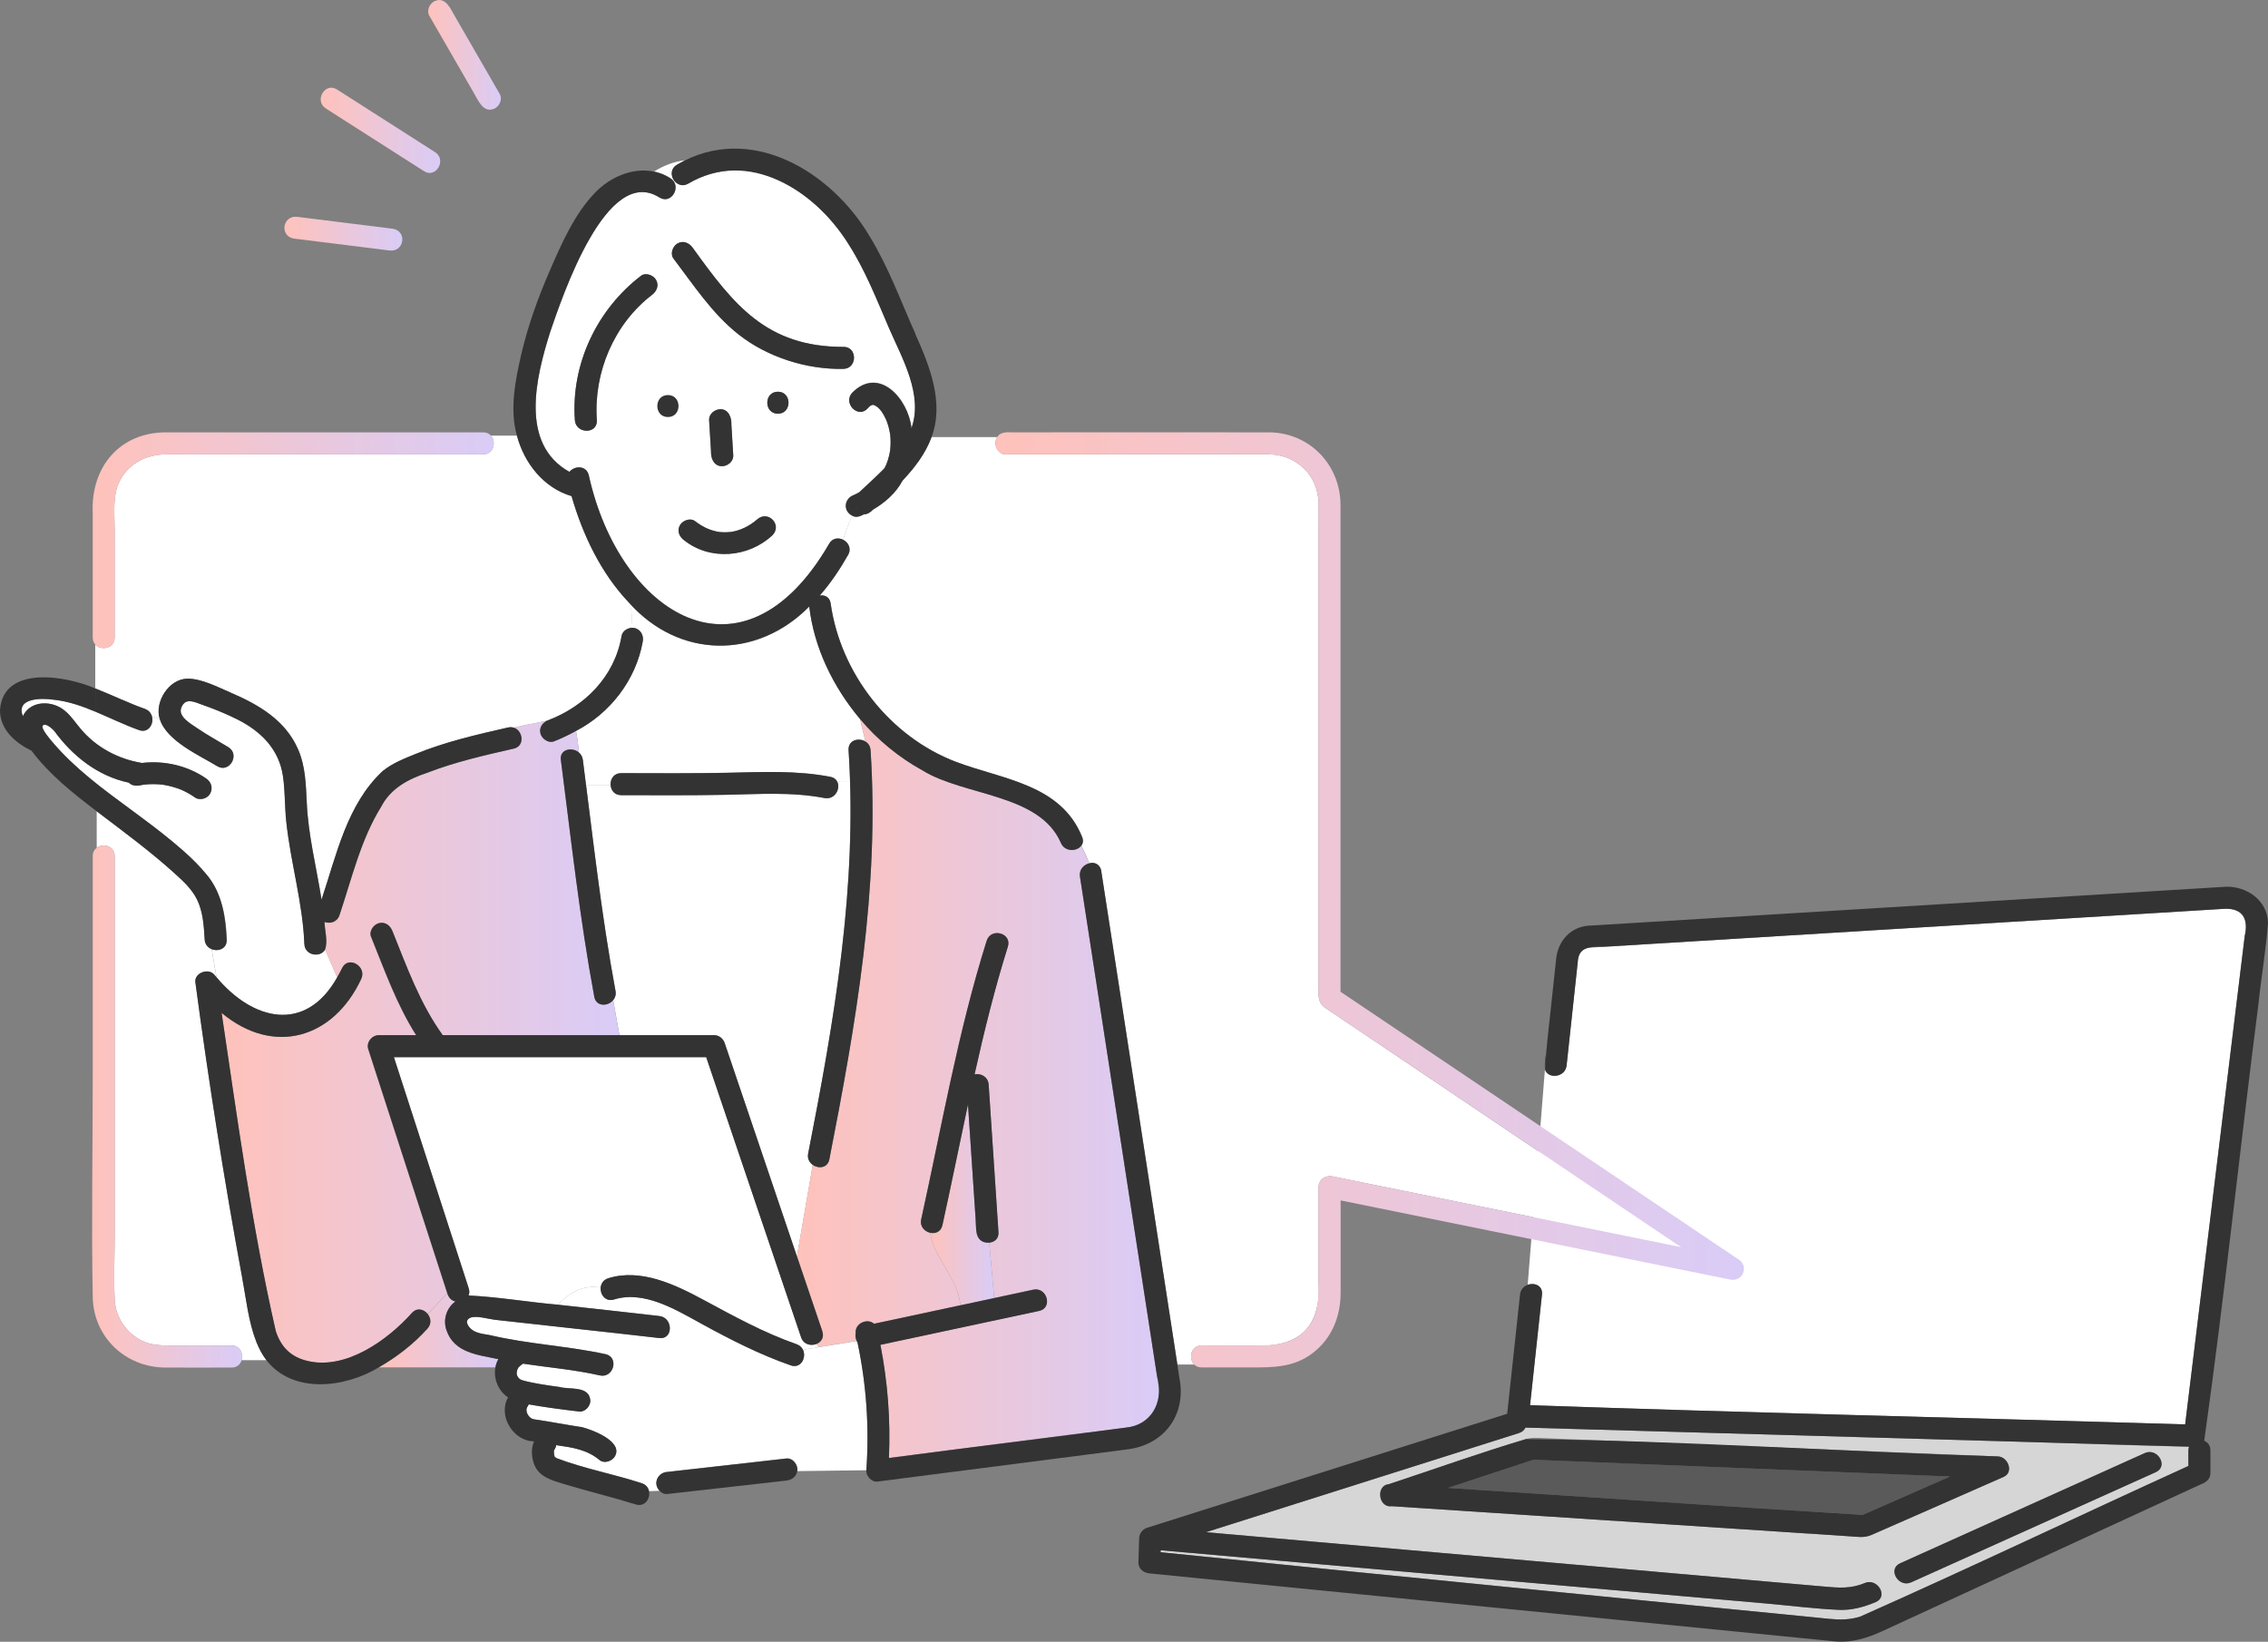
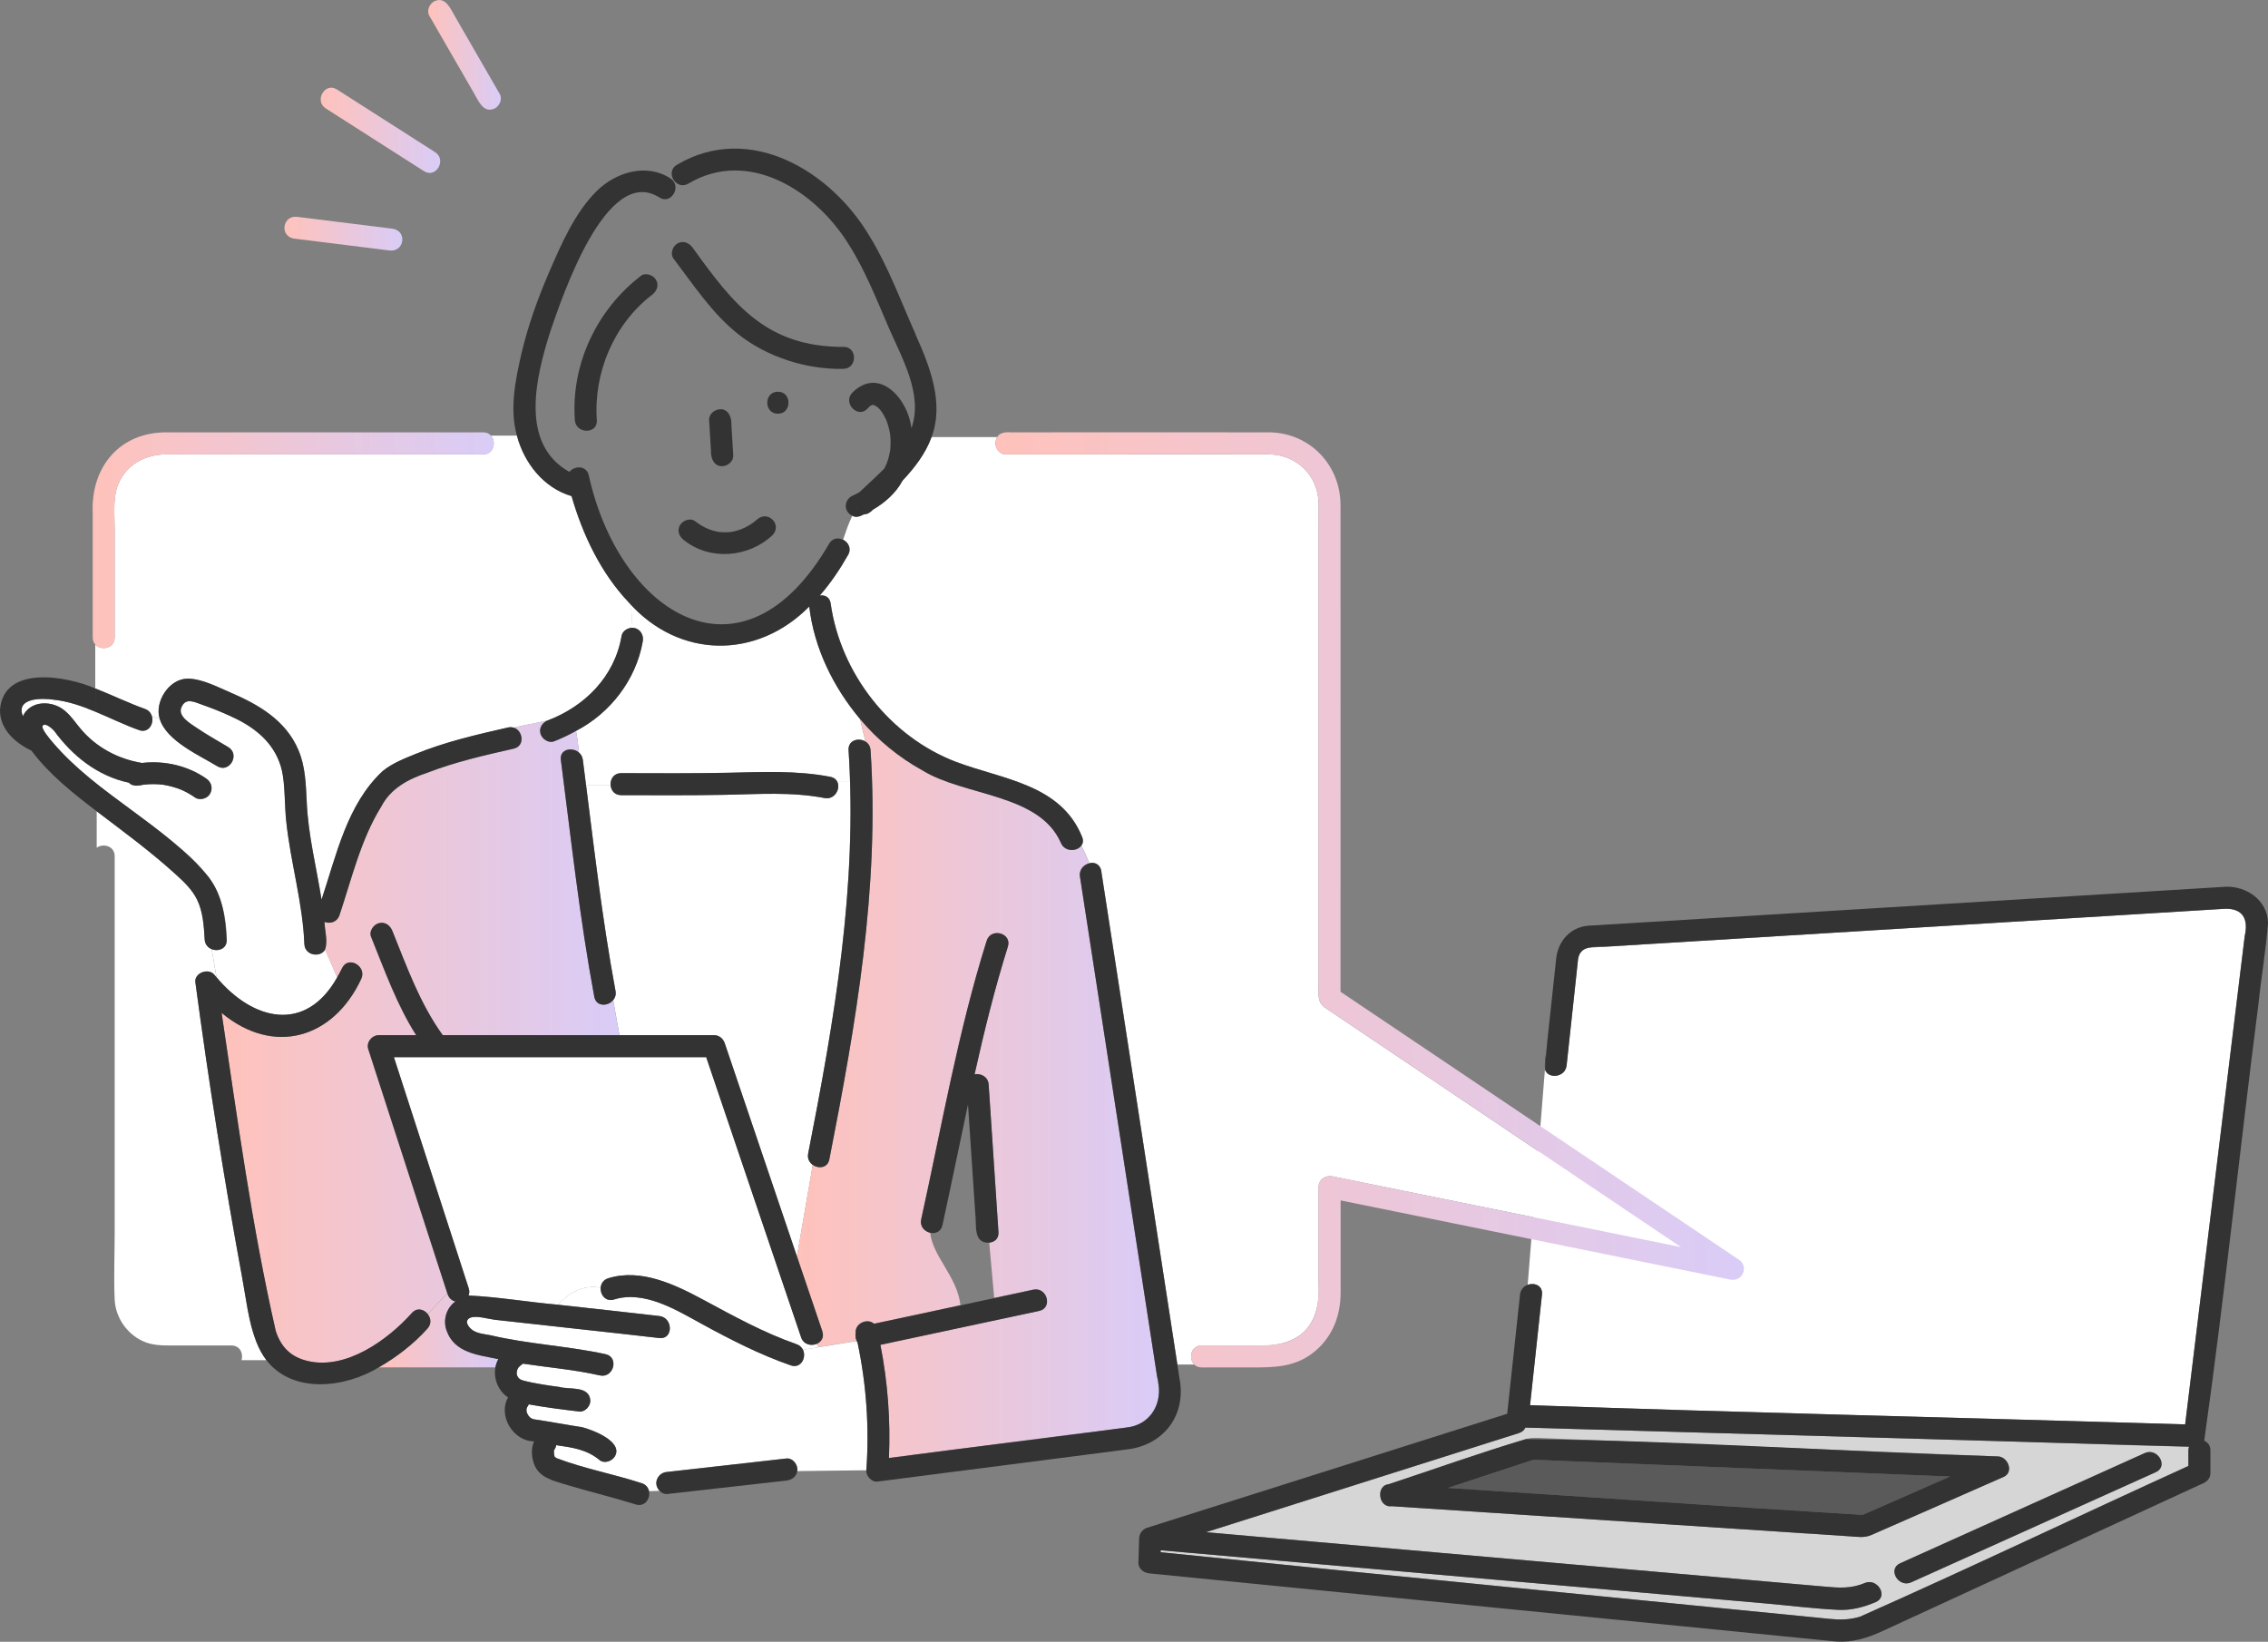
<svg xmlns="http://www.w3.org/2000/svg" width="402" height="291" viewBox="0 0 402 291" fill="none">
  <rect x="0" y="0" width="402" height="291" fill="#808080" stroke="none" />
  <g clip-path="url(#clip0_4188_62479)">
    <path d="M344.278 255.154C319.646 254.454 295.024 253.754 270.393 253.043C270.183 253.474 269.813 253.834 269.234 254.014C250.745 259.875 232.246 265.726 213.757 271.587C247.579 274.557 281.39 277.528 315.211 280.508C317.948 280.748 320.675 280.988 323.412 281.228C325.889 281.448 328.077 281.638 330.514 280.598C332.801 279.628 334.779 282.989 332.482 283.969C330.384 284.859 328.166 285.459 325.869 285.349C321.584 285.149 317.279 284.589 313.004 284.219C277.245 281.078 241.496 277.938 205.737 274.787C205.737 274.907 205.737 275.017 205.727 275.137C245.221 279.188 284.756 283.009 324.271 286.949C326.129 287.129 327.867 287.129 329.725 286.549C349.212 277.898 368.49 268.686 387.898 259.845C387.958 258.724 387.758 257.524 388.008 256.434C373.435 256.124 358.861 255.494 344.278 255.164V255.154ZM331.692 272.077C330.424 272.627 329.285 272.407 327.927 272.317C300.838 270.536 273.749 268.756 246.66 266.976C245.461 267.156 244.682 266.146 244.642 265.086C244.562 264.135 245.062 263.175 246.15 263.075C254.241 260.415 262.302 257.514 270.462 255.084C271.571 254.754 272.57 254.864 273.729 254.914C300.528 255.994 327.327 257.074 354.137 258.154C355.895 258.224 357.013 260.955 355.116 261.785C347.305 265.216 339.503 268.676 331.682 272.077H331.692ZM382.125 260.935C367.671 267.446 353.218 273.957 338.764 280.468C336.497 281.488 334.519 278.128 336.797 277.098C351.25 270.586 365.704 264.075 380.157 257.564C382.424 256.544 384.402 259.905 382.125 260.935Z" fill="#D6D6D6" />
    <path d="M280.072 259.074C277.235 258.954 274.408 258.854 271.571 258.734C272.34 258.824 271.951 258.704 271.402 258.884C266.487 260.505 261.563 262.115 256.648 263.735C281.16 265.306 305.662 267.036 330.174 268.516C335.338 266.246 340.502 263.985 345.667 261.715C323.802 260.835 301.937 259.955 280.072 259.074Z" fill="#5A5A5A" />
    <path d="M273.308 229.459C272.599 236.001 271.9 242.542 271.191 249.083C309.887 250.433 348.602 251.303 387.308 252.483C390.824 223.628 394.35 194.773 397.866 165.918C398.525 162.988 397.636 160.998 394.35 161.088C356.773 163.378 319.176 165.678 281.609 167.989C280.111 168.239 279.791 169.239 279.641 170.579C278.982 176.67 278.333 182.751 277.673 188.842C277.434 191.053 274.307 191.293 273.838 189.553L270.781 227.739C271.97 227.319 273.468 227.889 273.298 229.459H273.308Z" fill="white" />
    <path d="M329.808 268.676C329.808 268.676 329.888 268.646 329.928 268.626C329.568 268.746 329.238 268.956 329.808 268.676Z" fill="url(#paint0_linear_4188_62479)" />
    <path d="M336.795 277.098C334.508 278.128 336.495 281.488 338.763 280.468C353.216 273.957 367.67 267.446 382.123 260.935C384.411 259.905 382.423 256.544 380.156 257.564C365.702 264.075 351.249 270.586 336.795 277.098Z" fill="#333333" />
    <path d="M394.362 157.187C356.964 159.487 319.557 161.748 282.16 164.048C278.464 164.048 276.007 166.789 275.787 170.349C275.268 175.17 274.748 179.991 274.229 184.802L273.849 189.543C274.329 191.293 277.455 191.043 277.685 188.832C278.344 182.741 278.994 176.66 279.653 170.569C279.743 167.179 282.949 167.969 285.366 167.749C321.695 165.538 358.023 163.288 394.362 161.078C397.558 160.978 398.577 162.948 397.878 165.908C394.362 194.763 390.836 223.618 387.32 252.473C348.614 251.293 309.898 250.423 271.203 249.073C271.912 242.532 272.611 235.991 273.32 229.449C273.49 227.869 271.992 227.299 270.803 227.729C270.114 227.969 269.524 228.549 269.425 229.449C268.665 236.491 267.906 243.542 267.147 250.593C245.881 257.324 224.616 264.065 203.34 270.796C202.501 271.067 201.942 271.797 201.912 272.677C201.872 274.097 201.832 275.517 201.782 276.938C201.752 278.068 202.711 278.788 203.73 278.888C244.333 282.909 284.947 286.939 325.55 290.97C328.347 291.15 331.014 290.33 333.521 289.18C338.775 286.759 344.029 284.339 349.283 281.918C362.858 275.657 376.432 269.406 389.997 263.145C390.945 262.815 391.824 262.195 391.795 261.075V257.084C391.795 256.204 391.315 255.644 390.696 255.374C394.312 229.699 396.989 203.805 400.295 178.051C400.794 173.22 401.643 168.399 402.003 163.568C401.903 159.537 398.137 156.997 394.362 157.177V157.187ZM387.889 257.084V259.845C368.471 268.686 349.193 277.898 329.716 286.549C327.858 287.129 326.13 287.139 324.262 286.949C284.747 283.009 245.222 279.188 205.717 275.137C205.717 275.017 205.717 274.907 205.727 274.787C241.487 277.928 277.236 281.068 312.995 284.219C317.27 284.599 321.575 285.149 325.86 285.349C328.167 285.459 330.385 284.859 332.472 283.969C334.77 282.989 332.792 279.628 330.505 280.598C328.067 281.638 325.87 281.448 323.403 281.228C320.666 280.988 317.939 280.748 315.202 280.508C281.381 277.538 247.57 274.567 213.748 271.587C232.237 265.726 250.736 259.875 269.225 254.014C269.804 253.834 270.174 253.474 270.383 253.043C309.589 254.134 348.804 255.304 387.999 256.424C387.929 256.624 387.889 256.834 387.889 257.084Z" fill="#333333" />
    <path d="M274.221 184.932C274.141 186.452 273.701 188.042 273.851 189.552L274.231 184.812C274.231 184.812 274.231 184.892 274.221 184.932Z" fill="#333333" />
    <path d="M354.146 258.154C326.278 257.314 298.31 255.344 270.471 255.084C262.301 257.514 254.25 260.415 246.159 263.075C245.06 263.175 244.561 264.145 244.651 265.085C244.691 266.136 245.46 267.146 246.669 266.976C273.758 268.756 300.847 270.536 327.936 272.317C329.294 272.407 330.433 272.627 331.701 272.077C339.522 268.676 347.323 265.215 355.135 261.785C357.022 260.955 355.904 258.224 354.156 258.154H354.146ZM329.803 268.676C329.234 268.956 329.564 268.746 329.923 268.626C329.883 268.646 329.843 268.656 329.803 268.676ZM331.182 268.066C330.842 268.216 330.503 268.356 330.163 268.516C305.661 267.026 281.149 265.306 256.637 263.735C261.552 262.115 266.476 260.505 271.39 258.884C271.94 258.704 272.329 258.814 271.56 258.734C296.252 259.735 320.954 260.725 345.645 261.715C340.821 263.835 335.996 265.956 331.172 268.076L331.182 268.066Z" fill="#333333" />
    <path d="M288.728 214.857C270.789 202.785 252.829 190.723 234.89 178.641C233.512 177.671 233.721 176.43 233.721 174.97V94.406C233.721 92.686 233.741 90.966 233.721 89.245C233.651 84.245 229.766 80.554 224.822 80.534C209.469 80.484 194.117 80.554 178.754 80.534C176.866 80.824 175.907 78.804 176.767 77.473H165.1C164.001 80.424 162.083 82.884 159.966 85.155C158.777 87.385 156.819 89.055 154.722 90.296C154.312 90.756 153.713 91.136 153.164 91.106C152.514 91.436 151.785 91.786 151.086 91.376C150.397 92.806 149.917 94.236 149.438 95.656C150.357 96.117 150.986 97.197 150.337 98.347C148.898 100.887 147.24 103.348 145.312 105.558C146.182 105.408 147.07 105.798 147.24 106.938C148.988 119.351 157.758 130.593 169.505 135.053C177.745 138.154 188.054 139.004 191.809 148.336C192.069 148.966 191.969 149.496 191.679 149.896C192.209 150.936 192.668 151.976 193.088 153.016C194.256 152.686 195.215 153.456 195.255 154.717C199.77 183.742 204.195 212.817 208.7 241.862H211.667C210.708 240.881 211.007 238.831 212.586 238.531C215.852 238.421 219.138 238.531 222.414 238.491C230.115 238.891 234.161 235.291 233.721 227.439C233.721 221.758 233.721 216.077 233.721 210.396C233.721 209.056 234.96 208.266 236.189 208.516C256.785 212.697 277.371 216.887 297.968 221.068C294.891 218.998 291.815 216.927 288.728 214.857Z" fill="white" />
    <path d="M91.715 242.792C91.715 242.792 91.725 242.762 91.735 242.742C91.655 242.882 91.675 242.862 91.715 242.792Z" fill="url(#paint1_linear_4188_62479)" />
    <path d="M91.578 243.332C91.578 243.332 91.598 243.292 91.608 243.272C91.608 243.252 91.608 243.242 91.608 243.222C91.598 243.262 91.588 243.302 91.578 243.332Z" fill="url(#paint2_linear_4188_62479)" />
    <path d="M157.778 76.973C157.738 76.683 157.768 76.883 157.778 76.973V76.973Z" fill="url(#paint3_linear_4188_62479)" />
    <path d="M91.608 243.502C91.608 243.502 91.608 243.492 91.608 243.472C91.608 243.432 91.598 243.392 91.578 243.362C91.598 243.392 91.598 243.452 91.608 243.512V243.502Z" fill="url(#paint4_linear_4188_62479)" />
    <path d="M91.609 243.232C91.609 243.232 91.639 243.162 91.639 243.122C91.639 243.092 91.609 243.122 91.609 243.232Z" fill="url(#paint5_linear_4188_62479)" />
    <path d="M91.945 242.342C91.995 242.292 92.075 242.212 92.065 242.212C92.025 242.232 91.985 242.282 91.945 242.342Z" fill="url(#paint6_linear_4188_62479)" />
-     <path d="M92.075 244.402C92.015 244.352 91.945 244.272 91.945 244.292C91.945 244.322 92.005 244.362 92.075 244.402Z" fill="url(#paint7_linear_4188_62479)" />
    <path d="M150.671 138.604H148.424C148.993 139.844 147.955 141.805 146.147 141.454C140.293 140.324 134.34 140.774 128.417 140.884C122.314 140.994 116.211 140.954 110.098 140.944C108.899 140.944 108.28 140.054 108.23 139.124H103.875C105.413 151.326 106.842 163.548 109.099 175.64C109.219 176.31 109.029 176.861 108.689 177.281L109.798 183.492H126.589C127.478 183.492 128.187 184.102 128.467 184.922C132.732 197.514 136.997 210.106 141.262 222.698L144.059 206.486C143.47 206.066 143.07 205.365 143.25 204.465C147.505 182.782 151.351 160.768 150.671 138.614V138.604Z" fill="white" />
    <path d="M110.105 137.044C116.417 137.054 122.74 137.094 129.053 136.974C135.136 136.854 141.169 136.533 147.182 137.694C147.821 137.814 148.221 138.164 148.421 138.604H150.668C150.608 136.724 150.528 134.853 150.408 132.973C150.289 131.193 152.216 130.692 153.405 131.443C153.105 130.122 152.736 128.802 152.466 127.482C147.722 121.841 144.305 114.89 143.446 107.518C134.117 116.96 120.343 116.79 111.483 106.828C112.062 108.319 112.122 109.809 111.813 111.299C113.201 111.089 114.21 112.449 113.92 113.74C112.712 120.521 108.167 126.402 102.094 129.562C102.333 130.792 102.503 132.083 102.603 133.383C102.963 133.693 103.232 134.123 103.302 134.693C103.492 136.173 103.682 137.644 103.862 139.124H108.217C108.157 138.104 108.776 137.044 110.085 137.044H110.105Z" fill="white" />
    <path d="M205.414 246.102C200.75 215.857 196.085 185.622 191.42 155.377C191.231 154.127 192.11 153.256 193.069 153.016C192.649 151.976 192.19 150.936 191.66 149.896C190.891 150.966 188.714 151.046 188.034 149.376C184.219 140.654 170.954 141.154 163.502 136.553C159.317 134.253 155.531 131.153 152.465 127.472C152.725 128.792 153.104 130.112 153.404 131.433C153.883 131.743 154.253 132.243 154.303 132.963C155.931 157.357 151.686 181.641 147.001 205.485C146.692 207.046 145.073 207.196 144.055 206.465L141.258 222.678C142.766 227.119 144.264 231.56 145.773 235.991C146.142 237.071 145.573 237.861 144.764 238.191L145.113 238.771L151.856 237.691C151.646 237.261 151.566 236.771 151.656 236.321C151.476 234.49 153.783 233.58 154.912 234.62C160.026 233.53 165.14 232.44 170.245 231.34C169.655 226.249 165.36 222.808 164.871 218.498C163.882 218.278 162.993 217.397 163.273 216.117C166.918 199.604 169.795 182.881 174.879 166.729C175.628 164.338 179.394 165.368 178.635 167.769C176.288 175.22 174.42 182.791 172.732 190.403C173.811 190.193 175.129 190.803 175.229 192.233C175.299 193.333 175.379 194.423 175.449 195.524C175.958 203.145 176.468 210.766 176.967 218.378C177.047 219.548 176.238 220.158 175.339 220.238L176.218 230.06C178.525 229.569 180.833 229.069 183.14 228.579C185.587 228.059 186.626 231.82 184.179 232.34C174.799 234.34 165.42 236.351 156.041 238.351C157.339 244.952 157.849 251.683 157.549 258.414C168.327 257.024 179.105 255.644 189.882 254.254C193.368 253.804 196.934 253.524 200.39 252.903C203.507 252.343 205.764 249.203 205.414 246.092V246.102Z" fill="url(#paint8_linear_4188_62479)" />
-     <path d="M173.076 218.398C172.576 210.846 172.067 203.305 171.567 195.754C170.039 202.895 168.611 210.046 167.033 217.167C166.773 218.338 165.784 218.708 164.875 218.508C165.364 222.818 169.66 226.259 170.249 231.35C172.237 230.92 174.234 230.5 176.222 230.07L175.343 220.248C174.314 220.338 173.166 219.718 173.076 218.388V218.398Z" fill="url(#paint9_linear_4188_62479)" />
    <path d="M144.752 238.211C143.774 238.621 142.445 238.341 142.006 237.041C136.402 220.488 130.788 203.935 125.185 187.382H69.828C74.253 201.045 78.668 214.697 83.093 228.359C83.253 228.849 83.213 229.27 83.063 229.63C88.307 229.88 93.621 230.8 98.875 231.26C101.102 228.989 103.39 227.709 106.476 228.239C106.536 227.529 106.946 226.849 107.825 226.579C113.578 224.789 119.621 227.679 124.585 230.35C130.029 233.28 135.343 236.221 141.196 238.271C141.756 238.461 142.115 238.821 142.325 239.251L145.112 238.801L144.762 238.221L144.752 238.211Z" fill="white" />
    <path d="M151.967 237.941C151.917 237.871 151.887 237.791 151.847 237.711L145.105 238.791L142.318 239.241C142.987 240.611 141.969 242.662 140.161 242.022C134.637 240.091 129.523 237.481 124.399 234.68C119.914 232.23 114.21 228.679 108.856 230.34C107.328 230.81 106.369 229.469 106.469 228.239C103.383 227.709 101.095 228.989 98.868 231.26C104.871 231.92 110.874 232.57 116.877 233.27C119.344 233.55 119.364 237.461 116.877 237.171C107.158 236.051 97.419 235.03 87.701 233.93C86.632 233.81 84.444 233.14 83.406 233.56C82.127 234.08 83.086 235.34 83.855 235.831C84.704 236.371 85.853 236.481 86.832 236.651C93.594 238.251 100.566 238.561 107.348 240.031C109.795 240.591 108.757 244.352 106.309 243.792C101.824 242.772 97.24 242.392 92.695 241.712C92.595 241.812 92.385 241.942 92.295 242.022C92.315 242.002 92.345 241.982 92.395 241.922C92.216 242.052 92.076 242.262 91.906 242.382C91.846 242.492 91.786 242.622 91.746 242.692C91.736 242.722 91.726 242.752 91.706 242.792C91.686 242.842 91.676 242.872 91.676 242.872C91.656 242.932 91.646 243.032 91.636 243.122C91.636 243.152 91.636 243.212 91.596 243.282C91.596 243.342 91.596 243.412 91.596 243.472C91.596 243.492 91.596 243.512 91.596 243.532C91.596 243.612 91.776 244.222 91.686 243.902C91.606 243.612 91.706 243.902 91.746 243.982C91.786 244.042 91.826 244.112 91.866 244.172C91.946 244.242 92.066 244.332 92.106 244.412C92.325 244.542 92.415 244.582 92.605 244.652C94.473 245.212 98.039 245.682 99.177 245.842C101.025 246.322 104.451 245.582 104.641 248.233C104.681 249.203 103.712 250.293 102.694 250.183C99.687 249.833 96.7 249.443 93.724 248.913C93.644 249.113 93.524 249.303 93.394 249.493C93.394 249.493 93.394 249.503 93.394 249.513C93.494 249.393 93.374 249.623 93.374 249.583C93.354 249.653 93.334 249.723 93.324 249.753C93.324 249.843 93.324 249.933 93.324 250.013C93.354 250.103 93.394 250.363 93.404 250.443C93.494 250.623 93.624 250.823 93.724 250.993C93.784 251.043 93.974 251.223 94.023 251.283C94.113 251.343 94.203 251.403 94.303 251.453C94.323 251.453 94.513 251.523 94.593 251.553C97.529 251.973 100.226 252.523 103.203 252.963C105.101 253.464 110.495 255.514 108.996 258.124C108.507 258.965 107.178 259.455 106.329 258.824C104.042 256.904 101.395 256.544 98.588 256.144C98.548 256.444 98.418 256.744 98.209 257.034C98.209 257.124 98.199 257.184 98.189 257.154C98.189 257.364 98.199 257.654 98.209 257.744C98.239 257.834 98.299 258.094 98.308 258.164C98.329 258.194 98.338 258.214 98.349 258.234C98.428 258.294 98.568 258.384 98.668 258.454C103.543 260.305 108.757 261.265 113.731 262.885C114.51 263.125 114.92 263.695 115.049 264.315L116.947 264.245C115.669 262.975 116.578 260.985 118.286 260.885C125.328 260.095 132.36 259.295 139.401 258.504C140.56 258.384 141.529 259.695 141.319 260.755L153.555 260.605C154.095 252.983 153.575 245.362 151.987 237.901L151.967 237.941Z" fill="white" />
    <path d="M24.646 129.412C22.059 128.492 19.502 127.232 16.895 126.142C14.498 125.142 12.051 124.292 9.494 124.022C7.536 123.731 2.721 123.631 4.06 126.942C5.428 124.062 9.364 124.122 11.531 126.022C12.65 126.932 13.409 128.162 14.338 129.242C17.065 132.493 20.99 134.563 25.156 135.243C29.131 134.783 33.236 135.704 36.553 138.004C37.452 138.624 37.781 139.674 37.252 140.674C36.782 141.555 35.424 141.955 34.585 141.374C33.836 140.844 32.987 140.364 32.158 140.004C31.149 139.594 30.1 139.304 29.031 139.124C28.931 139.114 28.881 139.104 28.861 139.094C27.743 138.964 26.604 138.954 25.475 139.094C25.455 139.094 25.435 139.094 25.395 139.104C24.516 139.324 23.468 139.424 22.828 138.734C17.355 137.584 12.85 134.003 9.623 129.572C9.374 129.302 8.105 128.012 7.576 128.622C7.166 129.092 8.994 131.183 9.324 131.573C14.518 137.664 21.38 141.945 27.603 146.865C35.084 152.736 40.019 156.247 40.188 166.539C40.288 168.159 38.71 168.719 37.531 168.249L38.38 173.22C44.853 180.961 54.182 183.182 59.776 173.25L57.638 168.339C56.829 169.779 54.062 169.439 53.973 167.339C53.683 159.948 51.515 152.886 50.756 145.555C50.477 142.905 50.577 140.204 50.177 137.574C49.218 130.343 42.166 127.122 36.013 124.982C34.525 124.462 32.907 123.541 32.158 125.442C31.528 127.022 33.906 128.332 35.004 129.092C36.772 130.303 38.67 131.323 40.498 132.443C42.636 133.753 40.678 137.124 38.53 135.814C35.484 133.943 29.541 131.363 28.352 127.452L26.944 126.982C27.313 128.322 26.324 130.013 24.656 129.422L24.646 129.412Z" fill="white" />
    <path d="M111.485 106.818C106.55 101.628 103.294 94.816 101.316 87.945C96.372 86.495 92.916 82.094 91.627 77.213H87.013C87.991 78.294 87.532 80.534 85.634 80.534H70.541C56.847 80.534 43.163 80.494 29.468 80.534C25.823 80.534 22.436 82.294 20.968 85.805C19.959 88.215 20.319 91.236 20.319 93.796V112.99C20.319 114.97 17.902 115.38 16.883 114.24V122.031C19.839 123.191 22.736 124.612 25.673 125.652C26.372 125.902 26.762 126.402 26.921 126.972L28.33 127.442C27.351 124.461 29.918 120.331 33.244 120.291C35.791 120.291 38.548 121.761 40.835 122.741C45.87 124.902 50.664 127.662 52.912 132.963C54.14 135.873 54.22 139.004 54.38 142.115C54.62 147.976 56.098 153.707 57.007 159.468C59.654 151.546 61.522 142.545 67.844 136.674C69.543 135.283 71.65 134.463 73.668 133.643C78.942 131.483 84.505 130.212 90.049 128.952C90.429 128.862 90.768 128.892 91.078 128.982C93.096 128.472 95.153 128.162 97.041 127.712C103.664 125.222 108.987 119.901 110.196 112.699C110.346 111.919 111.085 111.399 111.844 111.289C112.154 109.799 112.084 108.309 111.515 106.818H111.485Z" fill="white" />
-     <path d="M116.889 34.996C107.54 29.075 99.709 52.469 97.531 58.84C95.034 66.782 92.018 78.684 100.948 83.644C101.837 82.524 103.944 82.454 104.374 84.235C109.797 108.879 131.692 122.801 146.985 96.387C147.574 95.357 148.633 95.257 149.452 95.667C149.932 94.236 150.401 92.806 151.1 91.386C149.372 90.546 149.632 88.335 151.34 87.715C151.68 87.575 151.999 87.385 152.319 87.215C153.747 85.855 155.305 84.475 156.754 82.994C157.323 82.004 157.613 80.884 157.793 79.764C157.892 78.844 157.892 77.913 157.793 76.983C157.653 76.083 157.423 75.203 157.083 74.363C156.834 73.813 156.544 73.283 156.184 72.793C155.995 72.553 155.755 72.313 155.525 72.103C155.335 71.993 155.136 71.882 154.956 71.752C155.026 71.802 155.166 71.892 155.186 71.892C155.186 71.892 155.156 71.882 155.086 71.832C155.026 71.802 154.946 71.763 154.876 71.743C154.806 71.743 154.756 71.743 154.736 71.733C154.716 71.733 154.686 71.733 154.666 71.733C154.666 71.733 154.666 71.733 154.656 71.733C154.386 71.853 154.366 71.903 154.596 71.733C154.486 71.802 154.346 71.882 154.227 71.933C154.107 72.082 153.947 72.203 153.817 72.353C152.139 74.223 149.392 71.462 151.06 69.592C155.805 64.801 160.999 70.632 161.578 75.863C163.696 69.942 159.92 63.461 157.623 58.17C153.418 47.868 148.583 36.627 137.795 31.796C132.581 29.385 126.978 29.685 122.003 32.526C119.816 33.766 117.858 30.395 120.036 29.155C120.505 28.885 120.985 28.645 121.464 28.415C119.546 28.595 117.648 29.345 115.93 30.395C116.949 30.605 117.938 30.985 118.877 31.596C120.975 32.956 119.017 36.336 116.909 34.966L116.889 34.996ZM115.581 52.259C108.829 57.43 105.193 66.052 105.792 74.473C105.972 76.983 102.076 76.963 101.897 74.473C101.187 64.571 105.792 54.88 113.613 48.889C114.452 48.248 115.801 48.769 116.28 49.589C116.859 50.579 116.42 51.619 115.581 52.259ZM136.946 94.847C132.711 98.837 125.849 99.437 121.234 95.737C120.395 95.097 119.956 94.066 120.535 93.066C121.025 92.236 122.363 91.736 123.202 92.366C124.591 93.426 125.859 94.026 127.457 94.286C128.146 94.366 128.836 94.366 129.525 94.286C131.283 94.036 132.901 93.196 134.19 92.076C136.107 90.346 138.694 92.966 136.946 94.837V94.847ZM125.689 74.493C125.619 73.403 126.638 72.593 127.637 72.543C129.115 72.493 129.705 74.023 129.635 75.273C129.745 77.083 129.855 78.884 129.964 80.694C130.034 81.784 129.015 82.604 128.017 82.644C126.918 82.694 126.129 81.714 126.069 80.694C125.939 78.624 125.809 76.563 125.689 74.503V74.493ZM137.885 73.333C135.378 73.333 135.378 69.432 137.885 69.432C140.392 69.432 140.392 73.333 137.885 73.333ZM120.076 43.158C121.065 42.587 122.103 43.017 122.743 43.858C130.044 54.009 135.848 61.491 149.492 61.491C151.999 61.441 151.999 65.341 149.492 65.391C142.979 65.531 135.968 63.301 130.863 59.25C126.219 55.57 122.922 50.509 119.377 45.838C118.737 44.998 119.247 43.638 120.076 43.168V43.158Z" fill="white" />
    <path d="M79.148 235.841C78.469 233.98 79.098 231.84 80.716 230.69C80.067 230.56 79.487 230.02 79.288 229.24L75.832 232.92C76.371 233.62 76.521 234.64 75.772 235.481C73.324 238.201 70.268 240.571 67.102 242.372H87.818C87.918 241.862 88.088 241.372 88.327 240.912C84.781 240.151 80.536 239.821 79.158 235.841H79.148Z" fill="url(#paint10_linear_4188_62479)" />
    <path d="M42.921 226.439C39.715 209.076 36.968 191.623 34.631 174.12C34.411 172.45 36.928 171.53 37.957 172.74C38.087 172.9 38.227 173.05 38.366 173.21L37.517 168.239C36.868 167.979 36.339 167.409 36.279 166.529C36.139 164.168 35.979 161.598 34.92 159.438C34.031 157.637 32.543 156.247 31.075 154.917C26.66 150.906 21.885 147.406 17.141 143.805V150.266C18.259 149.436 20.327 149.926 20.327 151.756V218.478C20.327 222.428 20.147 226.419 20.327 230.36C20.477 233.47 22.395 236.311 25.191 237.661C26.89 238.481 28.667 238.491 30.495 238.491H41.033C42.572 238.491 43.161 239.961 42.811 241.092H47.216C44.17 236.971 43.88 231.34 42.911 226.439H42.921Z" fill="white" />
    <path d="M67.144 163.638C68.243 163.338 69.141 164.028 69.541 164.999C72.108 171.36 74.425 177.871 78.471 183.482H109.785L108.676 177.271C107.747 178.391 105.67 178.461 105.33 176.671C102.743 162.768 101.215 148.706 99.407 134.683C99.157 132.773 101.405 132.353 102.603 133.373C102.503 132.073 102.333 130.783 102.094 129.552C100.835 130.243 99.547 130.873 98.198 131.393C97.209 131.773 96.061 130.973 95.801 130.033C95.521 129.002 96.111 128.122 97.01 127.712C95.122 128.152 93.064 128.472 91.046 128.982C92.695 129.492 93.124 132.243 91.046 132.713C85.892 133.883 80.708 135.063 75.754 136.974C72.418 138.074 69.271 139.724 67.583 142.965C63.937 148.836 62.349 155.737 60.172 162.228C59.752 163.488 58.484 163.788 57.515 163.428C57.555 164.969 58.154 166.899 57.605 168.339L59.742 173.25C60.062 172.7 60.361 172.15 60.631 171.59C61.73 169.329 65.086 171.31 63.997 173.56C59.033 184.122 48.445 187.202 39.266 179.541C42.072 198.384 44.63 217.388 48.865 235.941C49.824 238.841 51.572 240.552 54.538 241.252C61.33 242.852 68.682 237.551 72.987 232.74C73.906 231.71 75.145 232.09 75.804 232.93L79.26 229.25C74.585 214.817 69.921 200.395 65.246 185.962C64.856 184.742 65.905 183.492 67.124 183.492H73.736C70.3 178.081 68.143 171.97 65.745 166.049C65.346 165.069 66.185 163.908 67.104 163.648L67.144 163.638Z" fill="url(#paint11_linear_4188_62479)" />
    <path d="M94.586 251.573C94.406 251.513 94.456 251.543 94.586 251.573V251.573Z" fill="url(#paint12_linear_4188_62479)" />
    <path d="M93.407 249.513C93.407 249.513 93.377 249.553 93.367 249.573C93.387 249.553 93.387 249.543 93.407 249.533C93.407 249.533 93.407 249.523 93.407 249.513Z" fill="url(#paint13_linear_4188_62479)" />
    <path d="M91.734 242.742C91.734 242.742 91.744 242.722 91.764 242.692C91.764 242.672 91.784 242.642 91.764 242.632C91.764 242.632 91.744 242.682 91.734 242.742Z" fill="url(#paint14_linear_4188_62479)" />
    <path d="M154.304 132.973C154.254 132.253 153.894 131.743 153.405 131.443C152.216 130.693 150.288 131.193 150.408 132.973C152.017 157.037 147.861 180.941 143.247 204.455C143.067 205.355 143.466 206.056 144.056 206.476C145.074 207.196 146.693 207.056 147.002 205.495C151.677 181.651 155.932 157.367 154.304 132.973Z" fill="#333333" />
    <path d="M108.686 177.281C109.035 176.86 109.225 176.31 109.095 175.64C106.568 162.078 105.08 148.366 103.312 134.693C103.242 134.123 102.972 133.693 102.613 133.383C101.414 132.363 99.177 132.783 99.416 134.693C101.224 148.706 102.752 162.778 105.339 176.68C105.669 178.481 107.757 178.401 108.686 177.281Z" fill="#333333" />
    <path d="M128.416 140.884C134.339 140.774 140.292 140.324 146.146 141.454C148.593 141.924 149.642 138.174 147.184 137.694C141.161 136.534 135.138 136.844 129.055 136.974C122.742 137.104 116.42 137.064 110.107 137.044C107.6 137.044 107.6 140.944 110.107 140.944C116.21 140.954 122.313 140.994 128.426 140.884H128.416Z" fill="#333333" />
    <path d="M149.49 61.491C135.825 61.491 130.042 54.009 122.74 43.858C122.101 43.017 121.072 42.587 120.073 43.157C119.244 43.627 118.735 44.988 119.374 45.828C122.92 50.499 126.216 55.559 130.861 59.24C135.975 63.301 142.977 65.521 149.49 65.381C151.997 65.331 151.997 61.431 149.49 61.481V61.491Z" fill="#333333" />
-     <path d="M128.018 82.634C129.017 82.594 130.036 81.774 129.966 80.684C129.856 78.884 129.746 77.073 129.636 75.263C129.706 74.013 129.127 72.483 127.639 72.533C126.64 72.583 125.621 73.393 125.691 74.483C125.801 76.293 125.911 78.094 126.021 79.904C125.951 81.154 126.53 82.684 128.018 82.634Z" fill="#333333" />
-     <path d="M118.388 70.022C115.881 70.022 115.881 73.922 118.388 73.922C120.895 73.922 120.895 70.022 118.388 70.022Z" fill="#333333" />
+     <path d="M128.018 82.634C129.017 82.594 130.036 81.774 129.966 80.684C129.856 78.884 129.746 77.073 129.636 75.263C129.706 74.013 129.127 72.483 127.639 72.533C126.64 72.583 125.621 73.393 125.691 74.483C125.801 76.293 125.911 78.094 126.021 79.904C125.951 81.154 126.53 82.684 128.018 82.634" fill="#333333" />
    <path d="M137.88 69.432C135.373 69.432 135.373 73.332 137.88 73.332C140.387 73.332 140.387 69.432 137.88 69.432Z" fill="#333333" />
    <path d="M121.228 95.737C125.843 99.437 132.695 98.847 136.94 94.847C138.688 92.986 136.111 90.356 134.184 92.086C132.895 93.206 131.277 94.046 129.519 94.296C128.83 94.366 128.14 94.366 127.451 94.296C125.853 94.026 124.585 93.436 123.196 92.376C122.357 91.736 121.019 92.246 120.529 93.076C119.95 94.076 120.389 95.106 121.228 95.747V95.737Z" fill="#333333" />
    <path d="M112.565 111.339C112.325 111.269 112.075 111.259 111.815 111.299C111.056 111.399 110.317 111.929 110.167 112.71C108.959 119.911 103.635 125.242 97.012 127.722C97.662 127.572 98.301 127.402 98.9 127.202C98.301 127.402 97.662 127.562 97.012 127.722C96.123 128.142 95.524 129.022 95.804 130.043C96.063 130.983 97.212 131.783 98.201 131.403C99.549 130.883 100.838 130.253 102.096 129.562C108.17 126.402 112.714 120.521 113.923 113.74C114.123 112.71 113.633 111.639 112.565 111.339Z" fill="#333333" />
    <path d="M174.893 166.749C169.809 182.912 166.932 199.624 163.287 216.137C163.007 217.418 163.896 218.298 164.885 218.518C165.794 218.718 166.783 218.348 167.042 217.177C168.61 210.056 170.049 202.895 171.577 195.764C172.007 202.215 172.436 208.666 172.866 215.117C173.135 217.127 172.426 220.418 175.353 220.268C176.252 220.188 177.061 219.578 176.981 218.408C176.471 210.786 175.962 203.165 175.463 195.554C175.393 194.454 175.313 193.363 175.243 192.263C175.143 190.833 173.825 190.223 172.746 190.433C174.444 182.822 176.312 175.25 178.649 167.799C179.408 165.399 175.642 164.368 174.893 166.759V166.749Z" fill="#333333" />
    <path d="M75.824 232.92C75.164 232.07 73.926 231.7 73.007 232.73C68.692 237.541 61.34 242.832 54.558 241.242C51.581 240.542 49.833 238.821 48.884 235.931C44.649 217.368 42.092 198.374 39.285 179.531C48.485 187.202 59.063 184.112 64.017 173.55C65.106 171.3 61.75 169.319 60.651 171.58C60.381 172.14 60.082 172.7 59.762 173.24C54.158 183.182 44.829 180.941 38.366 173.21C38.227 173.05 38.087 172.9 37.957 172.74C36.928 171.53 34.411 172.45 34.631 174.12C36.968 191.623 39.725 209.066 42.921 226.439C43.62 230.22 44.05 234.26 45.448 237.871C45.918 239.091 46.507 240.161 47.226 241.102C51.971 247.183 61.26 245.972 67.213 242.322C70.34 240.532 73.356 238.191 75.764 235.501C76.523 234.661 76.373 233.64 75.824 232.94V232.92Z" fill="#333333" />
    <path d="M162.276 59.22C159.679 53.419 157.491 47.348 154.155 41.907C147.323 30.315 132.869 21.594 120.004 29.195C117.826 30.435 119.784 33.806 121.972 32.566C132.659 26.184 144.526 33.846 150.369 43.218C153.366 47.908 155.383 53.129 157.591 58.22C159.888 63.511 163.664 69.992 161.546 75.913C160.967 70.672 155.783 64.841 151.028 69.642C149.36 71.502 152.107 74.273 153.785 72.403C153.915 72.252 154.075 72.132 154.195 71.982C154.305 71.932 154.445 71.852 154.564 71.782C154.345 71.942 154.355 71.892 154.624 71.782C154.624 71.782 154.624 71.782 154.634 71.782C154.654 71.782 154.684 71.782 154.704 71.782C154.664 71.772 154.694 71.762 154.784 71.782C154.844 71.782 154.904 71.802 154.954 71.792C154.914 71.792 154.884 71.792 154.854 71.792C154.924 71.812 155.004 71.842 155.064 71.882C155.024 71.862 155.004 71.842 154.944 71.802C155.124 71.922 155.324 72.032 155.513 72.152C155.753 72.353 155.993 72.603 156.173 72.843C156.532 73.333 156.812 73.863 157.072 74.413C157.411 75.253 157.641 76.143 157.781 77.033C157.881 77.953 157.881 78.884 157.781 79.814C157.601 80.934 157.301 82.054 156.742 83.044C155.294 84.525 153.745 85.905 152.307 87.265C151.987 87.435 151.668 87.615 151.328 87.765C149.62 88.385 149.36 90.606 151.088 91.436C151.398 90.806 151.728 90.175 152.147 89.545C151.728 90.175 151.388 90.806 151.088 91.436C151.788 91.846 152.517 91.496 153.166 91.166C153.715 91.196 154.305 90.816 154.724 90.356C156.832 89.125 158.78 87.445 159.968 85.215C162.096 82.944 164.014 80.484 165.102 77.533C167.4 71.422 164.793 64.901 162.276 59.28V59.22ZM157.781 76.973C157.741 76.683 157.771 76.883 157.781 76.973V76.973Z" fill="#333333" />
    <path d="M26.929 126.972C26.769 126.402 26.38 125.902 25.681 125.652C22.754 124.611 19.857 123.191 16.891 122.031V126.142C19.498 127.232 22.045 128.492 24.642 129.412C26.31 130.002 27.299 128.312 26.929 126.972Z" fill="#333333" />
    <path d="M37.049 155.537C29.188 146.075 17.281 140.944 9.32 131.563C8.991 131.173 7.163 129.082 7.572 128.612C8.092 128.002 9.37 129.292 9.62 129.562C12.846 134.003 17.351 137.574 22.825 138.724C23.474 139.414 24.513 139.314 25.392 139.094C25.422 139.094 25.442 139.094 25.472 139.084C26.59 138.954 27.729 138.954 28.858 139.084C28.878 139.084 28.928 139.094 29.028 139.114C30.096 139.294 31.155 139.584 32.154 139.994C32.993 140.364 33.832 140.844 34.581 141.364C35.42 141.945 36.779 141.544 37.248 140.664C37.778 139.664 37.448 138.614 36.549 137.994C33.233 135.693 29.128 134.773 25.152 135.233C20.987 134.553 17.071 132.483 14.335 129.232C13.396 128.152 12.636 126.922 11.528 126.012C9.36 124.121 5.425 124.061 4.056 126.932C2.718 123.621 7.542 123.721 9.49 124.021C12.047 124.281 14.484 125.132 16.892 126.142V122.031C11.857 119.821 0.63 117.8 0.001 125.792C-0.059 129.272 2.688 131.673 5.575 133.053C8.741 137.284 12.946 140.614 17.141 143.805C21.886 147.405 26.66 150.906 31.075 154.917C32.544 156.247 34.032 157.637 34.921 159.438C35.99 161.598 36.14 164.168 36.279 166.529C36.329 167.419 36.869 167.979 37.518 168.239C38.697 168.709 40.275 168.149 40.175 166.529C39.935 162.638 39.466 158.717 37.039 155.537H37.049Z" fill="#333333" />
    <path d="M91.057 128.982C89.249 129.442 87.481 130.052 85.923 131.103C87.481 130.062 89.249 129.442 91.057 128.982C90.757 128.892 90.407 128.862 90.028 128.952C84.494 130.212 78.921 131.493 73.647 133.643C71.639 134.463 69.531 135.283 67.823 136.674C61.501 142.545 59.633 151.546 56.986 159.468C56.077 153.707 54.598 147.976 54.359 142.115C54.199 139.004 54.129 135.873 52.89 132.963C50.653 127.672 45.848 124.902 40.814 122.741C38.527 121.761 35.77 120.291 33.223 120.291C29.907 120.331 27.34 124.461 28.308 127.442C29.497 131.353 35.44 133.933 38.487 135.803C40.634 137.114 42.592 133.743 40.455 132.433C38.627 131.313 36.729 130.292 34.961 129.082C33.852 128.322 31.485 127.022 32.114 125.432C32.873 123.531 34.481 124.441 35.97 124.962C38.047 125.692 40.115 126.562 42.103 127.532C46.248 129.552 49.444 132.863 50.144 137.554C50.533 140.184 50.443 142.885 50.723 145.535C51.482 152.866 53.65 159.938 53.939 167.319C54.029 169.419 56.796 169.759 57.605 168.319C58.154 166.869 57.555 164.938 57.515 163.408C58.484 163.768 59.742 163.468 60.172 162.208C62.349 155.717 63.938 148.816 67.584 142.945C69.272 139.704 72.418 138.064 75.754 136.954C80.698 135.043 85.883 133.863 91.047 132.693C93.114 132.223 92.685 129.472 91.047 128.962L91.057 128.982Z" fill="#333333" />
    <path d="M189.804 146.705C190.513 147.775 191.122 148.836 191.662 149.906C191.952 149.506 192.051 148.976 191.792 148.346C188.036 139.014 177.728 138.164 169.487 135.063C157.741 130.613 148.971 119.371 147.223 106.948C147.053 105.808 146.174 105.428 145.295 105.568C147.223 103.358 148.881 100.897 150.319 98.357C150.968 97.207 150.339 96.117 149.42 95.666C148.801 97.507 148.162 99.347 146.933 101.197C148.162 99.357 148.801 97.507 149.42 95.666C148.591 95.256 147.532 95.356 146.953 96.387C131.621 122.811 109.786 108.879 104.352 84.234C103.922 82.454 101.815 82.524 100.926 83.644C92.006 78.674 95.012 66.781 97.51 58.84C99.697 52.479 107.498 29.085 116.867 34.996C118.975 36.366 120.933 32.996 118.835 31.625C114.55 28.835 109.106 30.535 105.71 33.916C101.845 37.767 99.447 43.367 97.31 48.298C95.292 52.969 93.574 57.77 92.415 62.721C91.347 67.372 90.298 72.502 91.616 77.203C92.905 82.084 96.361 86.485 101.305 87.935C103.283 94.806 106.529 101.618 111.474 106.808C120.343 116.77 134.118 116.94 143.437 107.499C144.286 114.87 147.712 121.821 152.457 127.462C152.267 126.502 152.127 125.542 152.127 124.581C152.127 125.542 152.257 126.502 152.457 127.462C155.523 131.133 159.309 134.233 163.494 136.544C170.946 141.144 184.21 140.654 188.026 149.366C188.695 151.036 190.873 150.956 191.652 149.886C191.112 148.816 190.503 147.755 189.794 146.685L189.804 146.705Z" fill="#333333" />
    <path d="M115.576 52.259C116.405 51.619 116.855 50.579 116.275 49.589C115.796 48.769 114.448 48.248 113.609 48.889C105.787 54.88 101.183 64.571 101.892 74.473C102.072 76.963 105.967 76.983 105.787 74.473C105.188 66.051 108.824 57.43 115.576 52.259Z" fill="#333333" />
    <path d="M87.023 77.213C86.713 76.863 86.254 76.633 85.644 76.633H29.668C21.238 76.523 16.054 82.784 16.434 90.986C16.434 98.327 16.434 105.658 16.434 113C16.434 113.53 16.613 113.94 16.893 114.25C17.922 115.39 20.329 114.98 20.329 113V93.806C20.329 91.246 19.97 88.225 20.978 85.815C22.437 82.304 25.823 80.554 29.479 80.544C43.173 80.504 56.857 80.544 70.552 80.544H85.644C87.542 80.544 88.002 78.303 87.023 77.223V77.213Z" fill="url(#paint15_linear_4188_62479)" />
-     <path d="M41.041 238.491H30.503C28.675 238.491 26.897 238.481 25.199 237.661C22.402 236.311 20.485 233.48 20.335 230.36C20.145 226.419 20.335 222.418 20.335 218.478V151.756C20.335 149.926 18.277 149.436 17.148 150.266C16.729 150.576 16.439 151.066 16.439 151.756V190.833C16.439 203.845 16.189 216.897 16.439 229.91C16.569 237.031 22.262 242.362 29.284 242.402C33.21 242.422 37.125 242.402 41.051 242.402C42.02 242.402 42.609 241.822 42.829 241.101C43.178 239.961 42.589 238.501 41.051 238.501L41.041 238.491Z" fill="url(#paint16_linear_4188_62479)" />
    <path d="M308.165 223.248C284.641 207.426 261.128 191.613 237.605 175.79C237.585 147.015 237.635 118.25 237.605 89.475C237.565 82.384 232.152 76.743 225.03 76.633C209.707 76.603 194.385 76.653 179.062 76.633C178.213 76.563 177.134 76.713 176.765 77.474C175.936 78.854 176.815 80.794 178.753 80.534C194.105 80.554 209.458 80.484 224.82 80.534C229.764 80.564 233.65 84.245 233.72 89.246C233.72 117.82 233.72 146.395 233.72 174.96C233.72 176.42 233.52 177.671 234.888 178.631C255.904 192.783 276.94 206.906 297.966 221.058C277.37 216.877 256.783 212.687 236.187 208.506C234.958 208.256 233.72 209.046 233.72 210.386V227.429C233.72 230.42 233.68 233.28 231.502 235.661C228.995 238.401 225.809 238.481 222.413 238.481H212.993C210.606 238.411 210.396 242.362 212.993 242.382H221.853C225.629 242.382 229.235 242.362 232.451 240.001C236.027 237.381 237.625 233.42 237.625 229.089V212.777C260.649 217.458 283.663 222.128 306.686 226.809C308.864 227.249 310.052 224.499 308.185 223.248H308.165Z" fill="url(#paint17_linear_4188_62479)" />
    <path d="M142.318 239.241C142.109 238.821 141.749 238.461 141.19 238.261C135.326 236.221 130.022 233.27 124.579 230.34C119.624 227.679 113.571 224.779 107.818 226.569C106.949 226.839 106.529 227.519 106.469 228.229C106.959 228.309 107.458 228.429 107.998 228.609C107.468 228.429 106.959 228.309 106.469 228.229C106.36 229.46 107.328 230.81 108.857 230.33C114.201 228.669 119.914 232.22 124.399 234.671C129.523 237.471 134.637 240.091 140.161 242.012C141.979 242.642 142.988 240.592 142.318 239.231V239.241Z" fill="#333333" />
    <path d="M91.739 242.742C91.739 242.742 91.729 242.772 91.719 242.792C91.739 242.762 91.749 242.732 91.759 242.692C91.749 242.712 91.739 242.722 91.729 242.742H91.739Z" fill="#333333" />
    <path d="M91.609 243.282C91.639 243.212 91.659 243.142 91.649 243.122C91.649 243.172 91.629 243.202 91.619 243.232C91.619 243.252 91.619 243.252 91.619 243.282H91.609Z" fill="#333333" />
    <path d="M99.25 245.862C99.42 245.882 99.47 245.882 99.25 245.862V245.862Z" fill="#333333" />
    <path d="M139.388 258.535C132.346 259.325 125.314 260.125 118.272 260.915C116.564 261.015 115.645 263.005 116.934 264.276C117.283 264.646 117.763 264.876 118.272 264.816C125.314 264.025 132.346 263.225 139.388 262.435C140.337 262.325 141.156 261.745 141.306 260.785C141.516 259.725 140.547 258.405 139.388 258.535Z" fill="#333333" />
    <path d="M209.134 244.802C204.499 214.777 199.894 184.732 195.239 154.727C195.199 153.476 194.241 152.676 193.072 153.026C193.791 154.817 194.4 156.617 195 158.407C194.4 156.617 193.801 154.817 193.072 153.026C192.113 153.266 191.234 154.137 191.424 155.387C195.979 184.902 200.533 214.417 205.088 243.932C206.187 247.863 204.689 252.003 200.404 252.924C186.15 254.864 171.836 256.534 157.563 258.445C157.862 251.723 157.353 244.992 156.054 238.381C165.434 236.381 174.813 234.37 184.192 232.37C186.639 231.85 185.61 228.089 183.153 228.609C180.846 229.099 178.539 229.59 176.231 230.09C174.243 230.52 172.246 230.94 170.258 231.37C170.298 231.75 170.328 232.13 170.328 232.52C170.328 232.12 170.298 231.74 170.258 231.37C165.144 232.46 160.03 233.55 154.926 234.65C153.797 233.62 151.489 234.52 151.669 236.351C151.579 236.801 151.659 237.291 151.869 237.721C151.909 237.801 151.939 237.881 151.989 237.951C153.577 245.412 154.097 253.034 153.557 260.655C153.477 261.615 154.506 262.745 155.505 262.615C165.713 261.305 175.922 259.985 186.13 258.675C190.725 258.084 195.329 257.494 199.924 256.894C206.157 256.084 210.092 251.093 209.154 244.812L209.134 244.802Z" fill="#333333" />
    <path d="M145.764 236.001C144.255 231.56 142.757 227.119 141.249 222.688C136.984 210.096 132.719 197.504 128.453 184.912C128.174 184.092 127.465 183.482 126.576 183.482H109.785H78.471C74.425 177.881 72.108 171.36 69.541 164.998C69.141 164.018 68.242 163.338 67.144 163.638C66.215 163.888 65.386 165.058 65.785 166.039C68.182 171.96 70.34 178.071 73.776 183.482H67.164C65.945 183.482 64.896 184.732 65.286 185.952C69.96 200.385 74.625 214.807 79.3 229.239C79.499 230.02 80.079 230.56 80.728 230.69C79.11 231.84 78.481 233.98 79.16 235.841C80.538 239.831 84.793 240.161 88.329 240.911C87.041 243.172 87.89 246.312 90.057 247.693C88.21 250.913 90.946 255.464 94.662 255.484C94.073 256.794 94.213 258.444 94.752 259.735C95.621 261.805 97.908 262.435 99.876 263.025C104.131 264.316 108.446 265.346 112.691 266.666C114.31 267.166 115.298 265.626 115.039 264.336C114.919 263.715 114.509 263.145 113.72 262.905C108.756 261.285 103.532 260.325 98.657 258.474C98.558 258.404 98.418 258.314 98.338 258.254C98.338 258.234 98.318 258.214 98.298 258.184C98.288 258.114 98.228 257.854 98.198 257.764C98.198 257.684 98.178 257.384 98.178 257.174C98.178 257.194 98.198 257.144 98.198 257.054C98.418 256.764 98.548 256.464 98.578 256.164C101.394 256.564 104.031 256.914 106.319 258.845C107.168 259.475 108.496 258.985 108.986 258.144C110.494 255.534 105.09 253.474 103.192 252.984C100.216 252.543 97.519 251.993 94.582 251.573C94.502 251.543 94.323 251.473 94.293 251.473C94.193 251.423 94.103 251.363 94.013 251.303C93.963 251.243 93.773 251.063 93.713 251.013C93.623 250.833 93.493 250.633 93.394 250.463C93.384 250.383 93.344 250.123 93.314 250.033C93.314 249.943 93.314 249.853 93.314 249.773C93.324 249.743 93.344 249.683 93.364 249.603C93.364 249.643 93.493 249.413 93.384 249.533V249.513C93.513 249.333 93.633 249.143 93.713 248.933C96.69 249.463 99.686 249.853 102.683 250.203C103.702 250.313 104.671 249.223 104.631 248.253C104.441 245.602 101.005 246.352 99.167 245.862C99.197 245.862 99.207 245.862 99.227 245.862C97.009 245.542 94.762 245.272 92.594 244.662C92.405 244.592 92.315 244.552 92.095 244.422C92.045 244.342 91.925 244.252 91.855 244.182C91.815 244.122 91.775 244.052 91.736 243.992C91.695 243.922 91.596 243.622 91.675 243.912C91.765 244.232 91.586 243.622 91.586 243.542C91.586 243.622 91.586 243.652 91.586 243.512C91.586 243.452 91.566 243.392 91.556 243.362C91.576 243.392 91.586 243.432 91.586 243.472C91.586 243.412 91.586 243.342 91.586 243.282C91.586 243.302 91.576 243.322 91.556 243.342C91.576 243.322 91.576 243.272 91.586 243.232C91.586 243.132 91.616 243.092 91.616 243.122C91.626 243.032 91.646 242.932 91.656 242.872C91.656 242.872 91.665 242.842 91.686 242.792C91.646 242.862 91.626 242.882 91.706 242.742C91.725 242.692 91.745 242.642 91.736 242.632C91.736 242.632 91.736 242.662 91.736 242.692C91.785 242.612 91.835 242.482 91.895 242.382C92.065 242.262 92.205 242.052 92.385 241.922C92.335 241.972 92.295 242.002 92.285 242.022C92.375 241.942 92.575 241.812 92.684 241.712C97.219 242.392 101.814 242.772 106.299 243.792C108.736 244.352 109.785 240.591 107.338 240.031C100.555 238.561 93.583 238.251 86.821 236.651C85.852 236.481 84.704 236.371 83.844 235.831C83.075 235.341 82.106 234.08 83.395 233.56C84.434 233.14 86.621 233.81 87.69 233.93C97.419 235.03 107.148 236.051 116.867 237.171C119.354 237.461 119.334 233.55 116.867 233.27C110.864 232.58 104.86 231.92 98.857 231.26C97.629 232.55 98.907 233.82 100.186 233.82C98.897 233.82 97.629 232.55 98.857 231.26C93.603 230.8 88.289 229.88 83.045 229.63C83.195 229.269 83.235 228.849 83.075 228.359C78.65 214.697 74.236 201.045 69.811 187.382H125.167C130.771 203.935 136.384 220.488 141.988 237.041C142.427 238.341 143.756 238.611 144.735 238.211C145.544 237.881 146.103 237.081 145.744 236.011L145.764 236.001ZM94.582 251.573C94.402 251.513 94.452 251.543 94.582 251.573V251.573ZM93.404 249.513C93.404 249.513 93.404 249.523 93.404 249.533C93.394 249.543 93.384 249.553 93.364 249.573C93.384 249.553 93.394 249.533 93.404 249.513ZM92.075 244.402C92.005 244.362 91.955 244.322 91.945 244.292C91.945 244.272 92.015 244.342 92.075 244.402ZM92.065 242.212C92.065 242.212 91.995 242.292 91.945 242.342C91.985 242.282 92.025 242.232 92.065 242.212Z" fill="#333333" />
    <path d="M83.934 16.383C84.753 17.743 85.622 20.144 87.64 19.253C88.529 18.833 89.108 17.573 88.579 16.663C85.962 12.132 83.355 7.601 80.737 3.071C79.918 1.71 79.049 -0.69 77.032 0.2C76.143 0.62 75.563 1.88 76.093 2.791C78.71 7.321 81.317 11.852 83.934 16.383Z" fill="url(#paint18_linear_4188_62479)" />
    <path d="M57.748 19.223C63.552 22.934 69.355 26.635 75.159 30.345C77.276 31.695 79.234 28.325 77.126 26.975C71.323 23.264 65.52 19.563 59.716 15.853C57.599 14.502 55.641 17.873 57.748 19.223Z" fill="url(#paint19_linear_4188_62479)" />
    <path d="M52.009 42.277C57.683 42.987 63.356 43.698 69.04 44.398C71.597 44.718 72.236 41.087 69.719 40.557C64.045 39.847 58.372 39.137 52.688 38.437C50.131 38.117 49.492 41.747 52.009 42.277Z" fill="url(#paint20_linear_4188_62479)" />
  </g>
  <defs>
    <linearGradient id="paint0_linear_4188_62479" x1="329.5" y1="268.817" x2="329.928" y2="268.817" gradientUnits="userSpaceOnUse">
      <stop stop-color="#FFC2BB" />
      <stop offset="1" stop-color="#D9CCF7" />
    </linearGradient>
    <linearGradient id="paint1_linear_4188_62479" x1="91.68" y1="242.847" x2="91.735" y2="242.847" gradientUnits="userSpaceOnUse">
      <stop stop-color="#FFC2BB" />
      <stop offset="1" stop-color="#D9CCF7" />
    </linearGradient>
    <linearGradient id="paint2_linear_4188_62479" x1="91.578" y1="243.333" x2="91.608" y2="243.333" gradientUnits="userSpaceOnUse">
      <stop stop-color="#FFC2BB" />
      <stop offset="1" stop-color="#D9CCF7" />
    </linearGradient>
    <linearGradient id="paint3_linear_4188_62479" x1="157.758" y1="76.975" x2="157.778" y2="76.975" gradientUnits="userSpaceOnUse">
      <stop stop-color="#FFC2BB" />
      <stop offset="1" stop-color="#D9CCF7" />
    </linearGradient>
    <linearGradient id="paint4_linear_4188_62479" x1="91.578" y1="243.514" x2="91.608" y2="243.514" gradientUnits="userSpaceOnUse">
      <stop stop-color="#FFC2BB" />
      <stop offset="1" stop-color="#D9CCF7" />
    </linearGradient>
    <linearGradient id="paint5_linear_4188_62479" x1="91.609" y1="243.233" x2="91.639" y2="243.233" gradientUnits="userSpaceOnUse">
      <stop stop-color="#FFC2BB" />
      <stop offset="1" stop-color="#D9CCF7" />
    </linearGradient>
    <linearGradient id="paint6_linear_4188_62479" x1="91.945" y1="242.343" x2="92.066" y2="242.343" gradientUnits="userSpaceOnUse">
      <stop stop-color="#FFC2BB" />
      <stop offset="1" stop-color="#D9CCF7" />
    </linearGradient>
    <linearGradient id="paint7_linear_4188_62479" x1="91.945" y1="244.403" x2="92.075" y2="244.403" gradientUnits="userSpaceOnUse">
      <stop stop-color="#FFC2BB" />
      <stop offset="1" stop-color="#D9CCF7" />
    </linearGradient>
    <linearGradient id="paint8_linear_4188_62479" x1="141.258" y1="259.94" x2="205.45" y2="259.94" gradientUnits="userSpaceOnUse">
      <stop stop-color="#FFC2BB" />
      <stop offset="1" stop-color="#D9CCF7" />
    </linearGradient>
    <linearGradient id="paint9_linear_4188_62479" x1="164.875" y1="231.764" x2="176.222" y2="231.764" gradientUnits="userSpaceOnUse">
      <stop stop-color="#FFC2BB" />
      <stop offset="1" stop-color="#D9CCF7" />
    </linearGradient>
    <linearGradient id="paint10_linear_4188_62479" x1="67.102" y1="242.525" x2="88.327" y2="242.525" gradientUnits="userSpaceOnUse">
      <stop stop-color="#FFC2BB" />
      <stop offset="1" stop-color="#D9CCF7" />
    </linearGradient>
    <linearGradient id="paint11_linear_4188_62479" x1="39.266" y1="242.869" x2="109.785" y2="242.869" gradientUnits="userSpaceOnUse">
      <stop stop-color="#FFC2BB" />
      <stop offset="1" stop-color="#D9CCF7" />
    </linearGradient>
    <linearGradient id="paint12_linear_4188_62479" x1="94.469" y1="251.574" x2="94.586" y2="251.574" gradientUnits="userSpaceOnUse">
      <stop stop-color="#FFC2BB" />
      <stop offset="1" stop-color="#D9CCF7" />
    </linearGradient>
    <linearGradient id="paint13_linear_4188_62479" x1="93.367" y1="249.574" x2="93.407" y2="249.574" gradientUnits="userSpaceOnUse">
      <stop stop-color="#FFC2BB" />
      <stop offset="1" stop-color="#D9CCF7" />
    </linearGradient>
    <linearGradient id="paint14_linear_4188_62479" x1="91.734" y1="242.743" x2="91.773" y2="242.743" gradientUnits="userSpaceOnUse">
      <stop stop-color="#FFC2BB" />
      <stop offset="1" stop-color="#D9CCF7" />
    </linearGradient>
    <linearGradient id="paint15_linear_4188_62479" x1="16.414" y1="115.323" x2="87.522" y2="115.323" gradientUnits="userSpaceOnUse">
      <stop stop-color="#FFC2BB" />
      <stop offset="1" stop-color="#D9CCF7" />
    </linearGradient>
    <linearGradient id="paint16_linear_4188_62479" x1="16.328" y1="243.489" x2="42.926" y2="243.489" gradientUnits="userSpaceOnUse">
      <stop stop-color="#FFC2BB" />
      <stop offset="1" stop-color="#D9CCF7" />
    </linearGradient>
    <linearGradient id="paint17_linear_4188_62479" x1="176.453" y1="244.313" x2="309.111" y2="244.313" gradientUnits="userSpaceOnUse">
      <stop stop-color="#FFC2BB" />
      <stop offset="1" stop-color="#D9CCF7" />
    </linearGradient>
    <linearGradient id="paint18_linear_4188_62479" x1="75.891" y1="19.673" x2="88.781" y2="19.673" gradientUnits="userSpaceOnUse">
      <stop stop-color="#FFC2BB" />
      <stop offset="1" stop-color="#D9CCF7" />
    </linearGradient>
    <linearGradient id="paint19_linear_4188_62479" x1="56.844" y1="30.835" x2="78.031" y2="30.835" gradientUnits="userSpaceOnUse">
      <stop stop-color="#FFC2BB" />
      <stop offset="1" stop-color="#D9CCF7" />
    </linearGradient>
    <linearGradient id="paint20_linear_4188_62479" x1="50.414" y1="44.488" x2="71.314" y2="44.488" gradientUnits="userSpaceOnUse">
      <stop stop-color="#FFC2BB" />
      <stop offset="1" stop-color="#D9CCF7" />
    </linearGradient>
    <clipPath id="clip0_4188_62479">
      <rect width="402" height="291" fill="white" />
    </clipPath>
  </defs>
</svg>